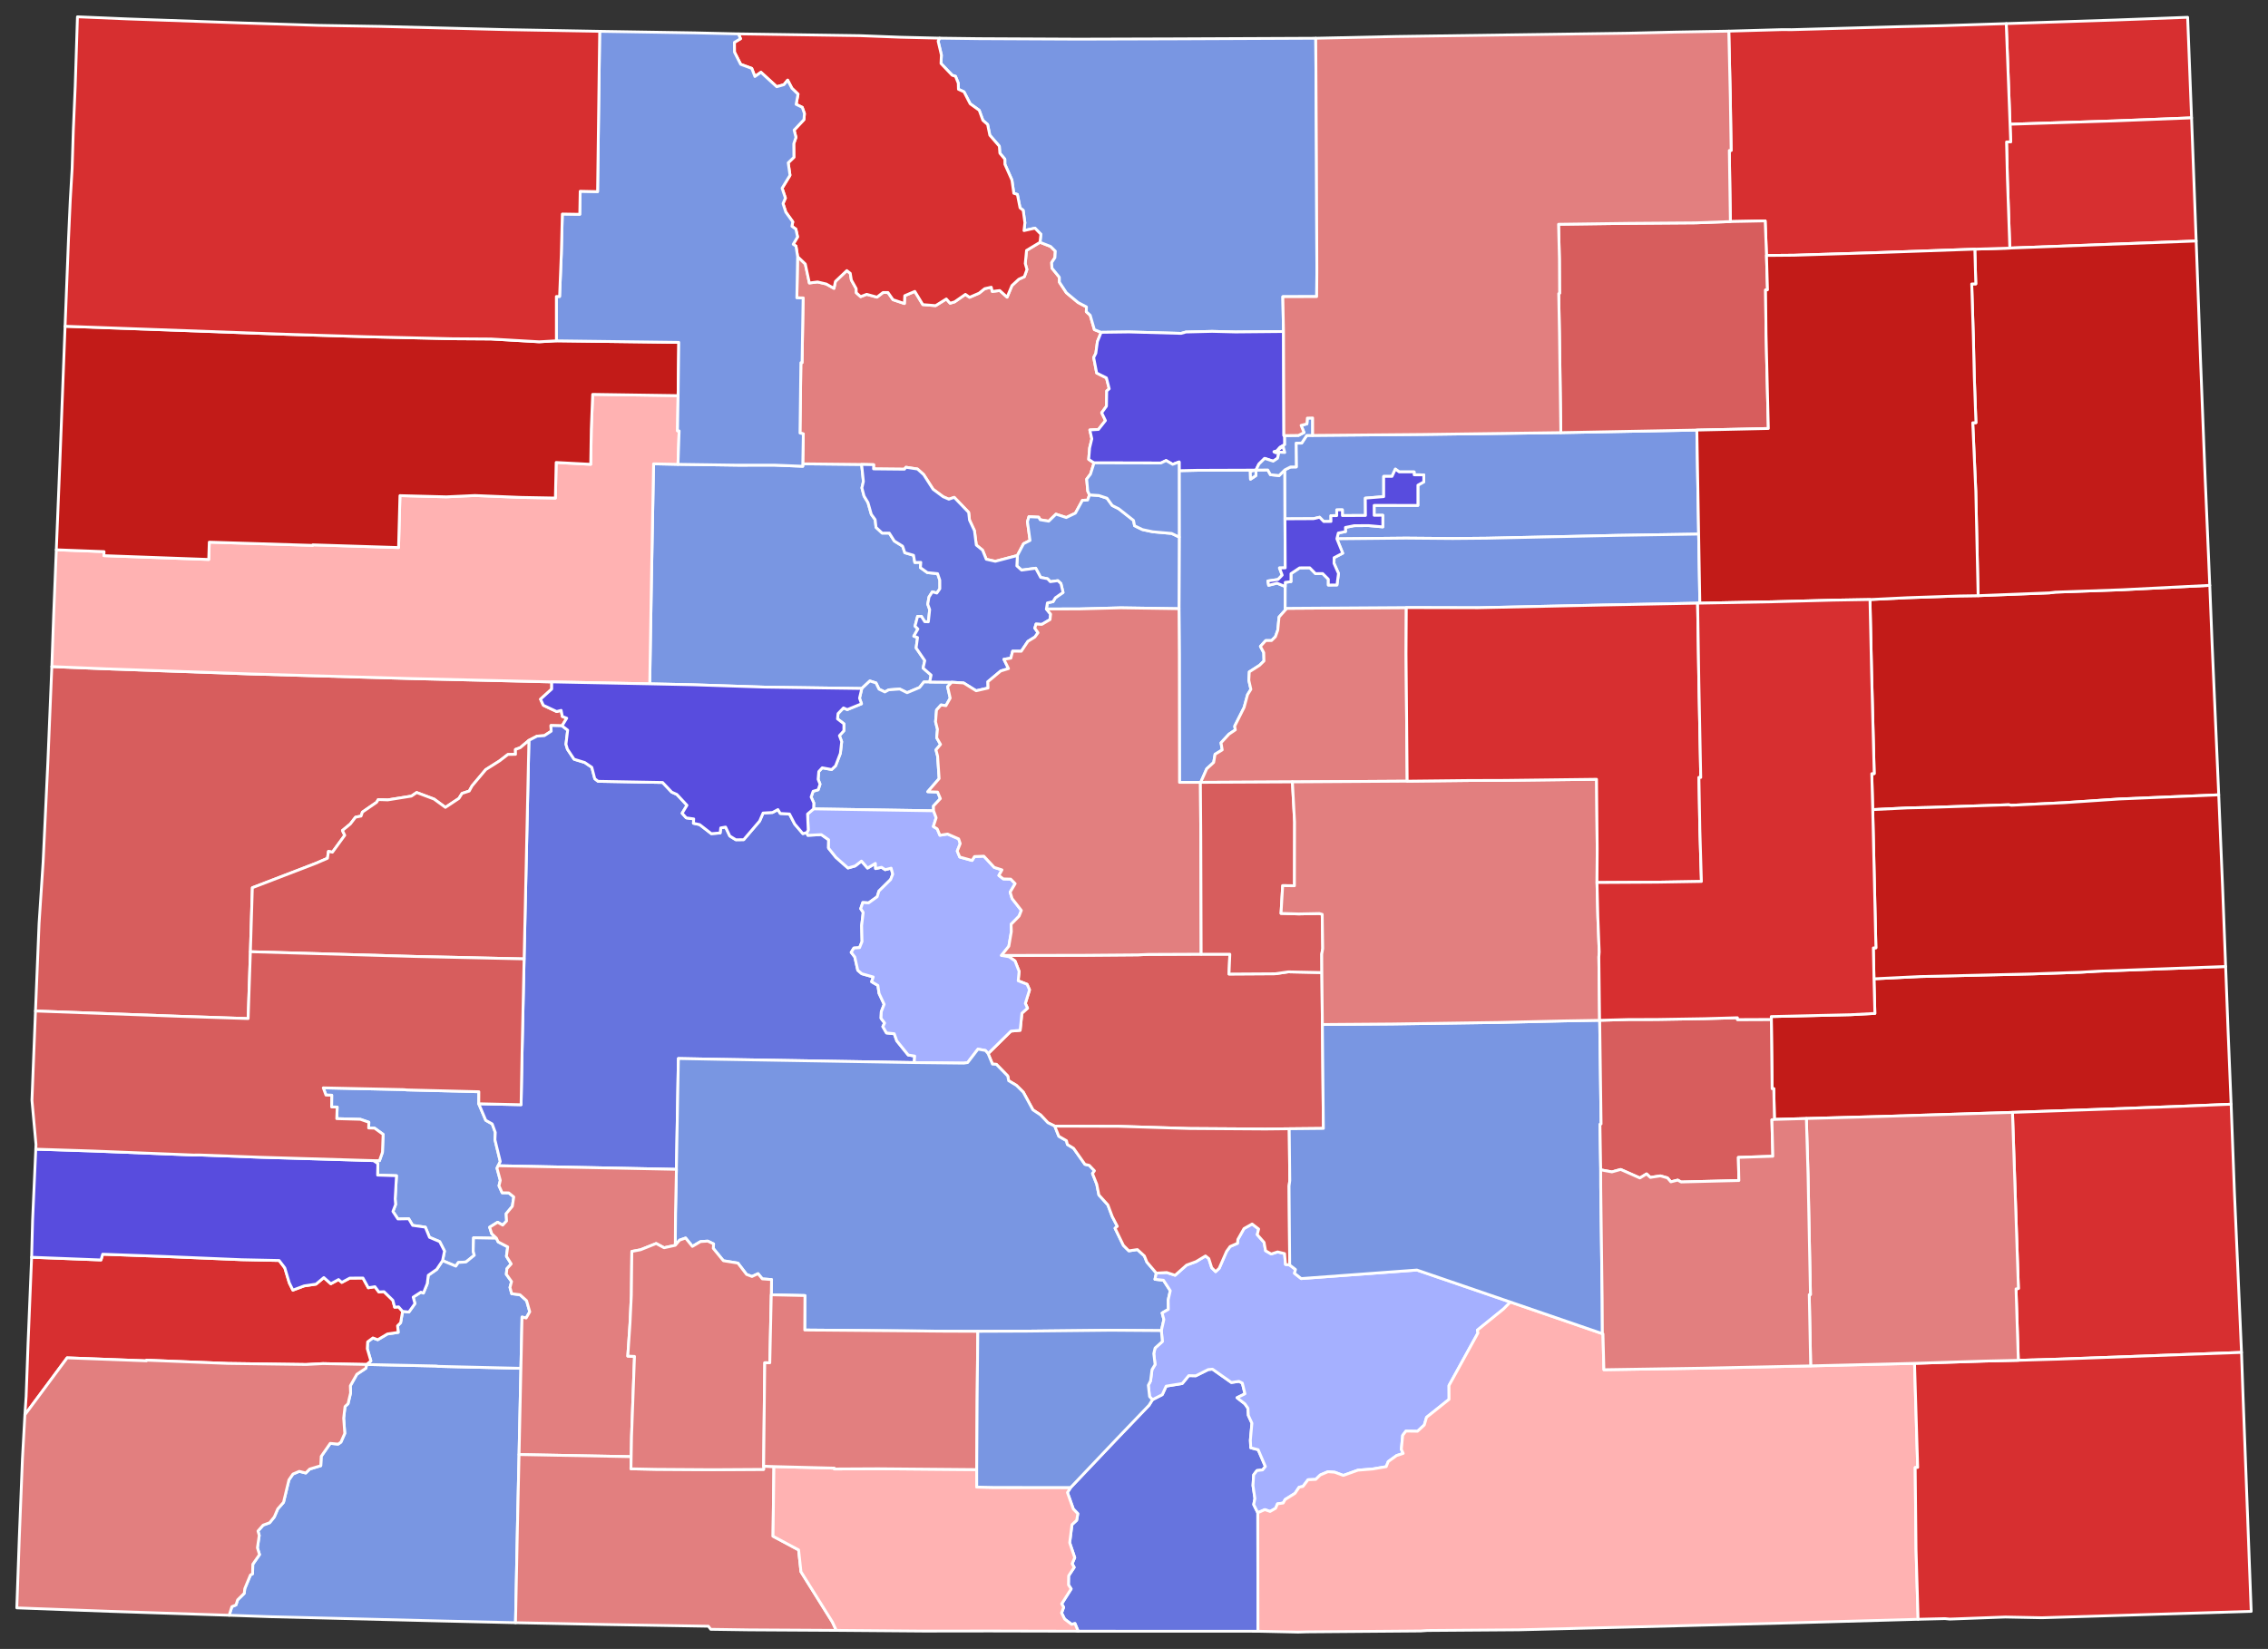
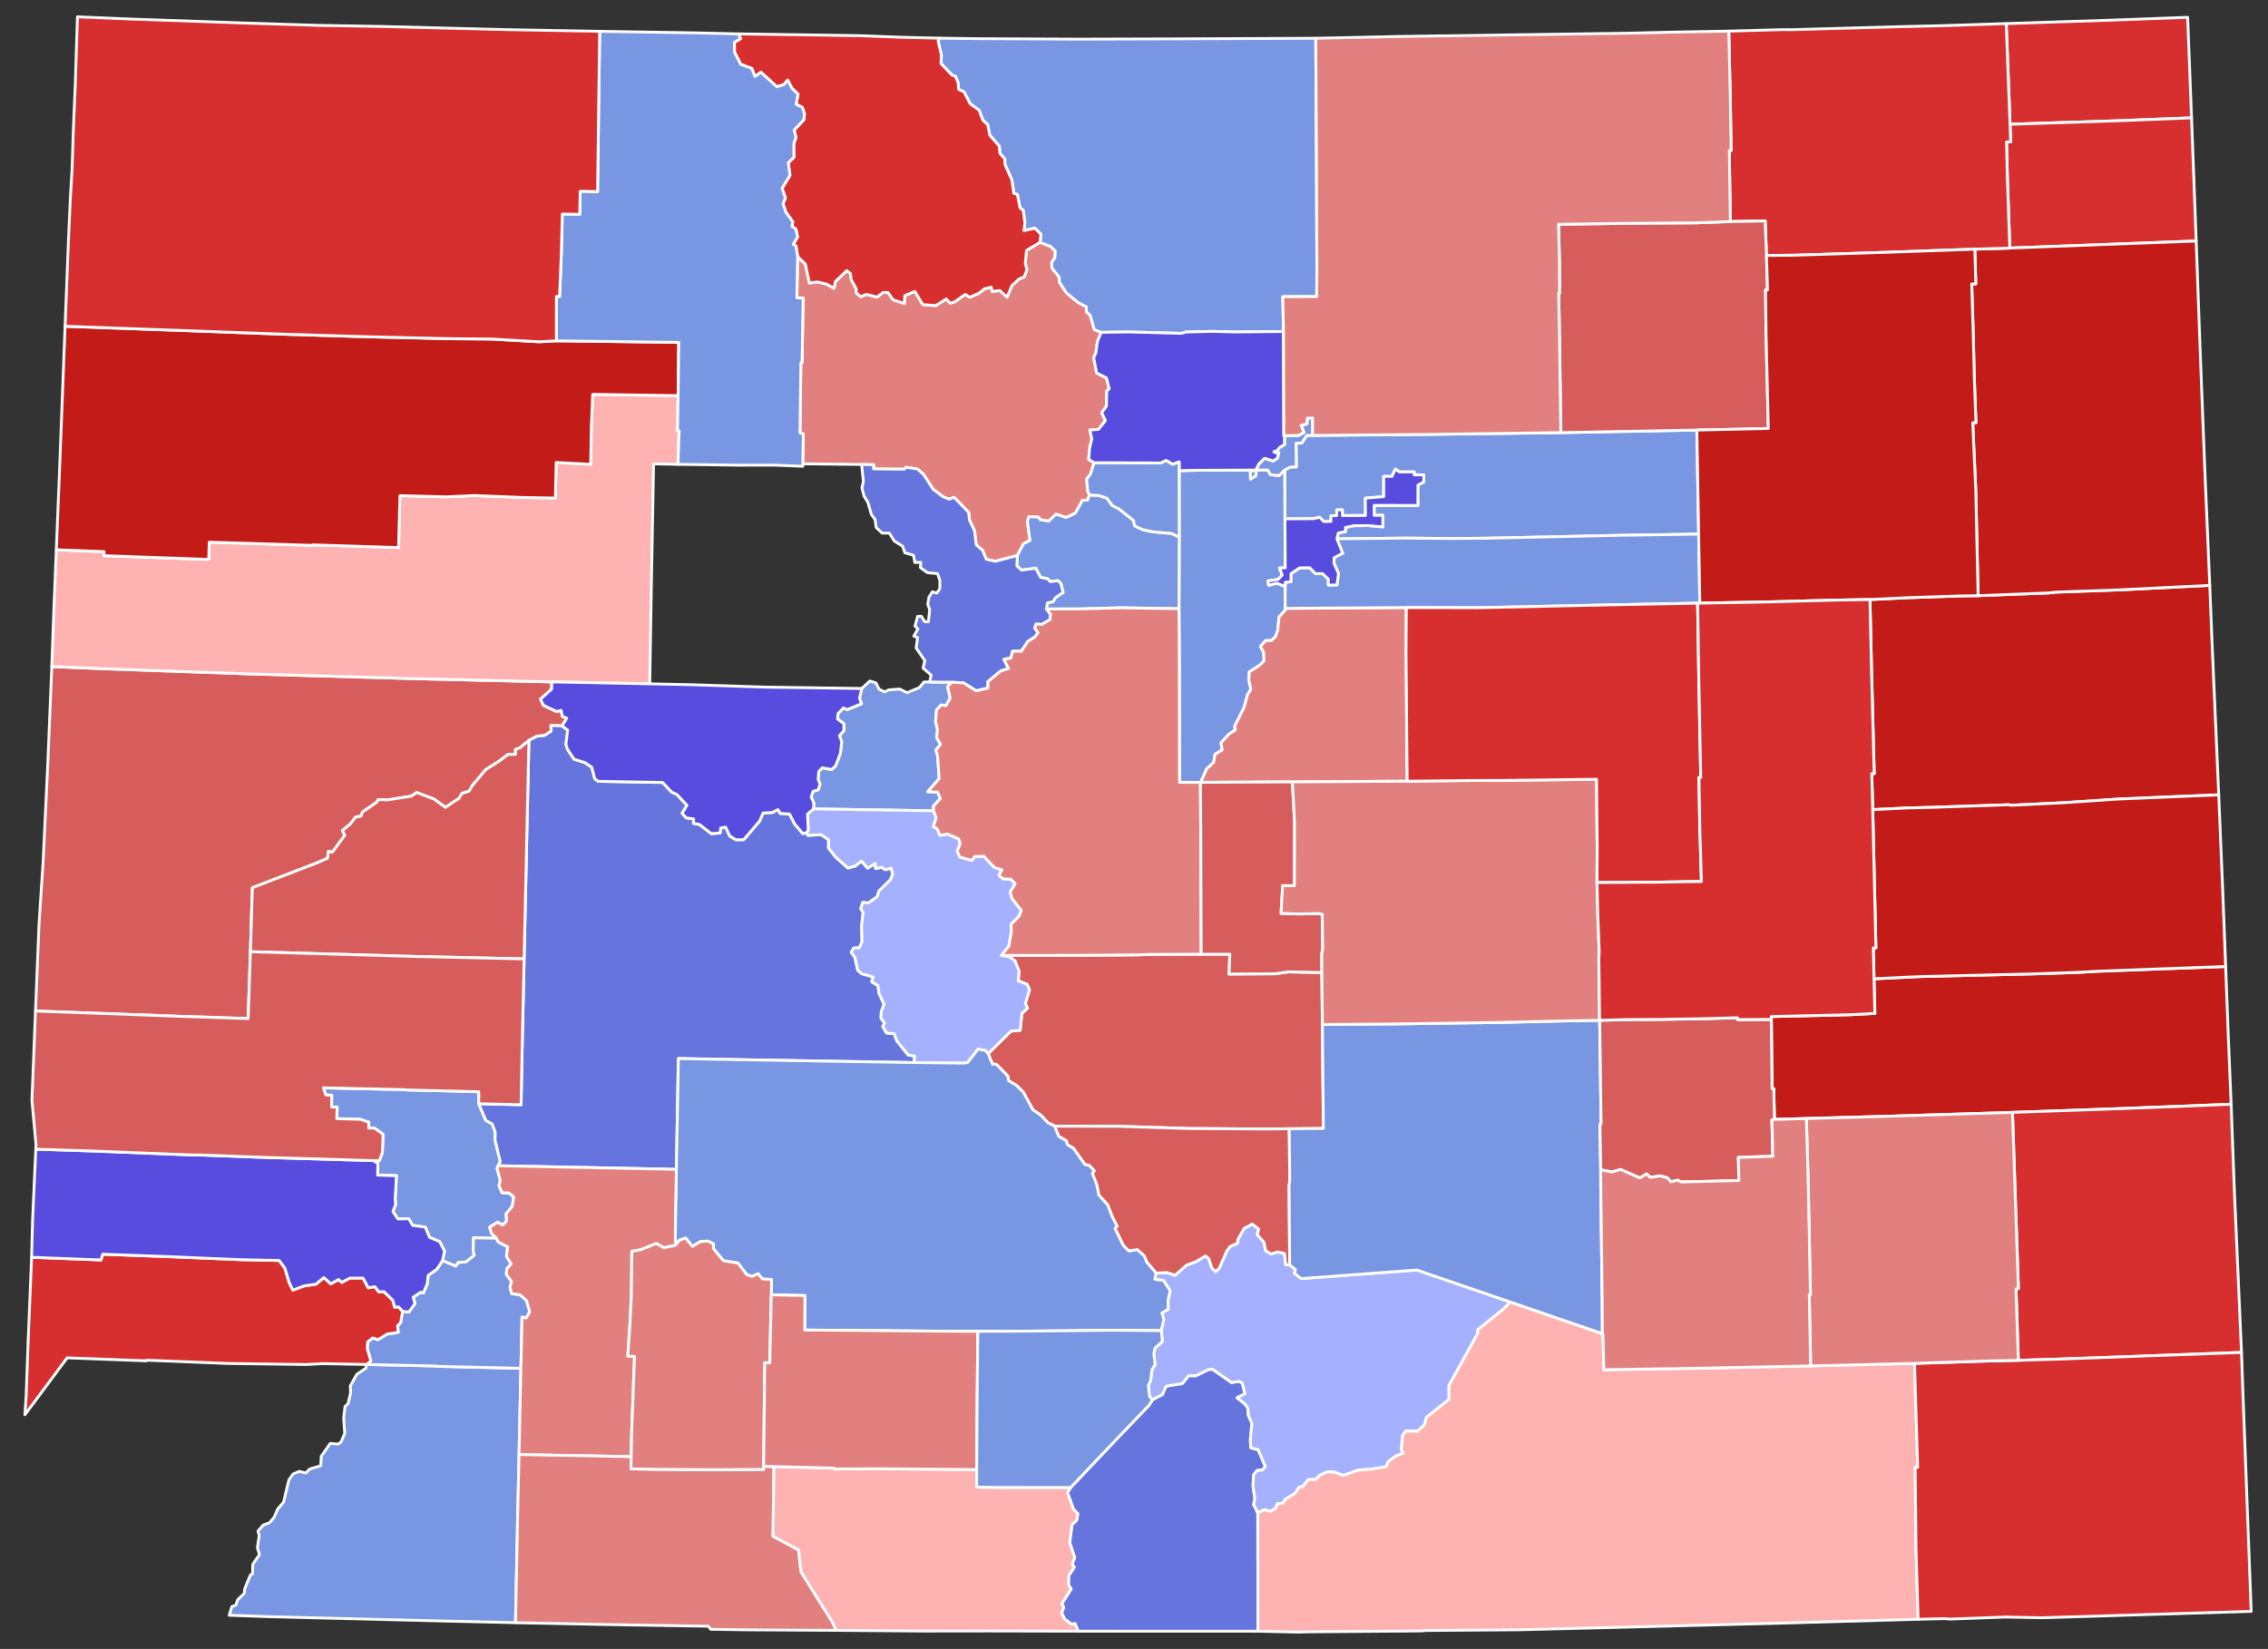
<svg xmlns="http://www.w3.org/2000/svg" xmlns:ns1="http://sodipodi.sourceforge.net/DTD/sodipodi-0.dtd" xmlns:ns2="http://www.inkscape.org/namespaces/inkscape" version="1.2" width="810" height="589" viewBox="0 0 810 589" stroke-linecap="round" stroke-linejoin="round" id="svg2700" ns1:docname="2018_Colorado_gubernatorial_election_results_map_by_county.svg" ns2:version="0.92.3 (2405546, 2018-03-11)">
  <rect x="0" y="0" width="810" height="589" fill="#333333" stroke="none" />
  <defs id="defs2704" />
  <ns1:namedview pagecolor="#ffffff" bordercolor="#666666" borderopacity="1" objecttolerance="10" gridtolerance="10" guidetolerance="10" ns2:pageopacity="0" ns2:pageshadow="2" ns2:window-width="2034" ns2:window-height="1900" id="namedview2702" showgrid="false" ns2:zoom="1.3611523" ns2:cx="405" ns2:cy="221.20703" ns2:window-x="1788" ns2:window-y="13" ns2:window-maximized="0" ns2:current-layer="Colorado" />
  <g id="Colorado" transform="translate(5,5)" stroke="white" stroke-width="1" style="fill:#d75d5d;fill-opacity:1">
-     <path d="M 237.14 160.86 258.69 161.16 271.43 161.14 281.71 161.55 281.71 160.68 302.72 160.9 303.36 166.98 302.83 169.28 303.59 172.2 304.99 174.52 306.18 178.71 307.56 180.62 307.87 183.38 310.06 185.42 312.61 185.43 314.41 188.26 317.36 190.09 318.16 192.44 321.26 193.35 321.72 195.92 323.86 195.87 323.72 197.76 326.2 199.54 329.85 199.91 330.65 202.25 330.66 205.31 329.58 206.85 327.98 206.4 326.78 208.27 326.34 210.83 327.03 212.76 326.56 217.11 325.26 217.07 324.07 215.16 322.71 215.17 321.8 218.65 322.82 219.67 321.36 222.24 322.7 222.72 322.19 226.45 325.29 230.98 324.67 233.63 327.54 236.14 327.04 238.62 324.96 238.61 323.41 240.58 318.97 242.44 316.33 241.13 312.4 241.42 311.02 242.17 308.92 241.17 307.86 238.95 305.66 238.25 302.79 240.93 268.09 240.44 242.49 239.6 227.05 239.27 227.65 202.54 228.42 160.68 237.14 160.86 Z" id="Eagle" fill="#b3c4db" style="fill:#7996e2;fill-opacity:1" />
    <path d="M 416.15 186.85 416.13 163.13 422.51 162.99 443.56 162.92 441.54 163.41 441.61 166.16 443.54 164.88 443.57 162.92 447.78 162.87 448.72 164.56 451.83 164.88 453.88 162.83 453.92 180.33 454.01 197.85 451.95 197.87 452.93 200.44 451.44 201.99 447.81 202.53 448.08 204.07 451.07 203.31 454.01 204.52 453.98 212.31 454.58 212.3 451.8 215.42 451.35 220.08 450.51 222.44 449.13 223.8 447.05 223.81 445.15 225.89 446.34 228.13 446.42 231.1 444.82 232.67 441.18 234.99 441.01 237.99 441.74 241.23 440.56 243.14 439.32 247.71 435.96 254.39 436.19 255.71 433.93 257.24 431.08 260.33 431.51 262.87 428.95 264.43 428.46 267.35 425.97 269.62 423.83 274.46 423.72 274.46 416.25 274.46 416.18 228.6 416.07 212.43 416.15 186.85 Z" id="Jefferson" fill="#b8e0da" style="fill:#7996e2;fill-opacity:1" />
    <path d="M 125.94 482.4 150.73 482.94 151.57 483.07 181.04 483.77 180.38 514.58 179.83 539.06 179.11 574.64 152.83 574.03 91.65 572.5 76.85 571.98 77.81 568.91 79.28 568.29 79.86 566.48 82.24 564.13 82.41 562.49 84.44 557.58 85.2 557.17 85.28 553.77 87.68 550.31 86.93 547.88 87.58 543.45 87.13 541.9 88.97 539.78 91.29 538.93 92.96 536.87 94.2 533.98 96.26 531.63 98.18 523.63 99.62 521.54 101.88 520.57 104.2 521.17 105.6 519.76 109.56 518.56 109.72 515.22 112.94 510.58 115.77 510.85 116.76 510.14 118.13 507.02 117.74 501.57 118.22 497.42 119.3 496.42 120.21 492.55 120.12 490.01 122.44 485.9 125.68 483.73 125.94 482.4 Z" id="La Plata" fill="#b1e486" style="fill:#7996e2;fill-opacity:1" />
    <path d="M 13.51 233.11 32.87 233.91 84.16 235.73 142.08 237.39 192.04 238.58 192.04 241.13 188.05 244.75 189.05 246.93 193.8 249.16 195.41 248.75 195.84 250.93 197.41 251.54 195.74 254.27 191.76 254.16 191.86 256.19 189.41 257.78 186.8 257.96 183.9 259.47 180.77 262.09 179.09 262.71 179.12 264.45 176.4 264.5 173.42 266.79 168.48 269.91 163.59 275.73 162.58 277.57 160.01 278.41 158.9 280.2 154.07 283.4 150.01 280.43 143.81 278.1 141.93 279.38 133.51 280.73 130.09 280.61 129.5 281.59 124.44 285.08 123.95 286.51 121.98 286.9 120.12 289.33 117.3 291.65 118.13 293.37 113.73 299.41 112.31 299.13 111.96 301.58 107.83 303.37 85.13 312.1 84.43 334.96 83.62 358.84 58.87 358.02 7.67 356.14 8.95 324.92 10.4 302.92 12.09 267.27 13.51 233.11 Z" id="Mesa" fill="#cbdc93" style="fill:#d75d5d;fill-opacity:1" />
    <path d="M 454.58 212.3 497.25 212.03 497.16 228.64 497.57 274.04 456.57 274.3 423.83 274.46 425.97 269.62 428.46 267.35 428.95 264.43 431.51 262.87 431.08 260.33 433.93 257.24 436.19 255.71 435.96 254.39 439.32 247.71 440.56 243.14 441.74 241.23 441.01 237.99 441.18 234.99 444.82 232.67 446.42 231.1 446.34 228.13 445.15 225.89 447.05 223.81 449.13 223.8 450.51 222.44 451.35 220.08 451.8 215.42 454.58 212.3 Z" id="Douglas" fill="#e4c9a0" style="fill:#e27f7f;fill-opacity:1" />
    <path d="M 347.9 371.36 356.06 363.32 359.34 363.03 359.96 356.93 361.97 355.12 361.19 353.42 362.69 348.59 361.81 346.6 358.64 345.34 358.96 341.97 357.5 338.25 355.38 336.77 352.66 336.29 382.46 336.23 401.44 336.08 405.15 335.92 423.99 335.84 434.23 335.85 433.93 342.93 450.48 342.83 455.1 342.15 467.09 342.4 467.28 360.96 467.64 398.08 455.44 398.2 446.9 398.29 419.64 398.11 394.66 397.33 371.71 397.26 369.24 396.04 366.61 393.25 363.9 391.46 360.47 385.14 358 382.7 355.24 381.05 354.91 379.36 350.84 375.19 349.44 375.1 347.9 371.36 Z" id="Fremont" fill="#94bbeb" style="fill:#d75d5d;fill-opacity:1" />
    <path d="M 377.36 526.35 393.97 508.85 405.37 496.96 406.59 494.97 410.1 493.18 411.48 490.14 417.23 489.21 419.55 486.38 422.06 486.44 426.52 484.21 428.04 484.07 434.79 488.83 437.48 488.43 438.69 489.04 439.63 492.88 436.8 494.27 439.61 496.47 440.69 498.04 440.82 500.55 442.12 503.39 441.56 509.44 441.7 512.15 444.35 512.85 446.92 518.85 445.92 520.07 443.92 520.29 442.73 521.83 442.5 525.65 443.18 530.28 442.75 532.43 444.21 535.36 444.27 577.69 380.05 577.67 378.92 574.94 377.71 575.22 375.22 573.35 374.13 571.14 374.87 569.14 374.17 567.9 377.55 562.57 376.6 561.12 376.65 557.88 378.64 554.86 377.9 553.58 378.83 551.39 377.03 546.06 377.84 539.61 379.53 538.04 379.93 535.69 378.33 534.04 376.23 528.15 377.36 526.35 Z" id="Costilla" fill="#d8e9e9" style="fill:#6674de;fill-opacity:1" />
    <path d="M 165.99 389.27 168.48 395.17 170.79 396.47 171.89 399.51 171.77 402.12 173.67 409.91 172.92 411.41 172.49 412.26 173.68 416.65 173.21 418.56 174.34 421.07 176.69 421.1 178.49 422.55 177.98 425.9 175.77 428.55 175.92 431.14 174.54 432.62 172.72 431.59 169.87 433.37 170.62 435.7 172.31 437.3 164.12 437.15 164 441.94 164.39 443.39 161.43 445.79 158.69 445.97 157.8 447.28 153.05 445.31 153.75 441.89 152.02 438.51 148.39 436.98 146.91 433.35 142.37 432.71 140.98 430.35 137.11 430.42 135.33 427.74 136.29 425.25 136.13 423.23 136.6 414.97 129.86 414.76 129.95 410.66 128.4 409.58 130.52 409.61 131.59 406.59 131.82 400.19 128.76 397.98 126.66 397.93 126.73 395.88 123.68 394.82 115.27 394.59 115.42 390.45 113.43 390.42 113.47 386.22 111.41 386.17 110.46 383.59 139.19 384.21 140.19 384.32 166.02 384.97 165.99 389.27 Z" id="Ouray" fill="#cdec98" style="fill:#7996e2;fill-opacity:1" />
    <path d="M 453.88 162.83 455.89 161.81 457.96 161.79 457.88 153.29 459.89 153.27 461.68 150.55 463.81 150.53 503.1 150.19 552.44 149.54 601.02 148.62 601.66 185.78 572.51 186.24 526.2 187.25 513.83 187.36 497.1 187.22 472.45 187.46 472.96 185.4 475.54 184.88 475.52 183.4 478.61 182.78 483.72 182.74 488.86 183.21 488.86 179.05 485.77 179.08 485.76 175.52 501.39 175.53 501.39 168.31 503.49 167.14 503.49 164.62 500.06 164.61 500.05 163.57 494.72 163.57 493.35 162.56 492.15 165.16 489.18 165.16 489.18 172.4 482.62 172.94 482.67 179.13 474.43 179.17 474.42 177.11 472.41 177.13 472.41 179.19 470.32 179.2 470.35 181.26 467.77 181.29 466.28 179.76 464.12 180.28 453.92 180.33 453.88 162.83 Z" id="Adams" fill="#d5bca5" style="fill:#7996e2;fill-opacity:1" />
    <path d="M 138.78 463.42 141.03 463.67 143.19 460.65 142.56 458.35 145.33 456.56 146.21 456.9 147.58 453.55 147.95 450.54 150.97 448.42 153.05 445.31 157.8 447.28 158.69 445.97 161.43 445.79 164.39 443.39 164 441.94 164.12 437.15 172.31 437.3 172.9 438.6 176.32 440.39 175.87 443.76 177.58 446.47 176.04 448.18 175.83 450.18 177.7 452.78 177.14 454.88 177.75 457.12 180.7 457.49 183.07 459.61 184.2 463.57 182.92 465.8 181.44 465.46 181.04 483.77 151.57 483.07 150.73 482.94 125.94 482.4 127.45 481.12 126.17 476.77 126.3 474.32 128.17 472.91 129.9 473.56 133.36 471.5 137.22 470.93 136.98 468.59 138.08 467.48 138.78 463.42 Z" id="San Juan" fill="#dbe5d2" style="fill:#7996e2;fill-opacity:1" />
    <path d="M 302.79 240.93 305.66 238.25 307.86 238.95 308.92 241.17 311.02 242.17 312.4 241.42 316.33 241.13 318.97 242.44 323.41 240.58 324.96 238.61 327.04 238.62 334.89 238.69 333.42 240.28 334.36 244.37 332.84 247.08 331.09 246.81 329.47 248.63 329.13 252.82 329.81 255.49 329.53 258.54 330.91 260.91 329.28 262.85 329.86 265.1 330.41 273.12 326.35 277.8 329.85 277.92 330.85 280.27 328.37 282.92 328.42 284.62 285.57 283.94 285.64 281.83 284.69 279.69 285.39 277.65 287.2 277.12 287.87 275.11 287.18 273.37 287.42 270.6 288.65 269.26 292.02 269.88 293.42 268.57 295.13 264.09 295.6 259.92 294.79 257.78 296.38 256.02 296.39 253.54 294.11 251.8 294.28 249.91 296.24 247.87 297.59 248.47 302.68 246.4 301.97 244.39 302.79 240.93 Z" id="Lake" fill="#9a94d1" style="fill:#7996e2;fill-opacity:1" />
    <path d="M 454.01 204.52 454.01 204.04 454.02 203.52 454.01 203.29 454.02 203.01 456.06 202.76 456.06 199.91 459.16 197.84 462.77 197.82 464.81 199.9 467.37 199.87 469.41 201.9 469.4 203.98 472.49 203.95 473.03 199.84 471.43 196.24 471.46 194.21 474.54 192.61 472.45 187.46 497.1 187.22 513.83 187.36 526.2 187.25 572.51 186.24 601.66 185.78 602.09 210.45 601.29 210.46 568.3 211.1 522.89 212.09 497.25 212.03 454.58 212.3 453.98 212.31 454.01 204.52 Z" id="Arapahoe" fill="#e8ead8" style="fill:#7996e2;fill-opacity:1" />
    <path d="M 6.29 444.1 31.07 445.06 31.67 443.01 53.33 443.8 81.29 444.97 94.7 445.25 96.72 447.9 98.32 453.25 99.6 455.84 103.62 454.33 107.86 453.7 110.65 451.35 113.15 453.56 115.91 452.06 117.07 453.07 119.93 451.54 124.63 451.51 126.54 455 128.9 454.61 130.3 456.49 132.14 456.39 135.31 459.47 135.95 461.93 137.36 461.82 138.78 463.42 138.08 467.48 136.98 468.59 137.22 470.93 133.36 471.5 129.9 473.56 128.17 472.91 126.3 474.32 126.17 476.77 127.45 481.12 125.94 482.4 110.37 482.09 104.35 482.41 76.42 482.03 47.32 480.87 47.32 481.1 18.98 480.03 3.89 500.37 4.33 493.86 5.03 474.63 6.29 444.1 Z" id="Dolores" fill="#bbea90" style="fill:#d72f30;fill-opacity:1" />
    <path d="M 662.85 209.16 676.08 208.51 694.67 207.88 701.47 207.78 726.97 206.78 729.03 206.52 752.85 205.67 784.2 204.09 785.06 225.49 787.4 278.92 751.86 280.41 732.28 281.72 713.35 282.65 712.42 282.46 684.39 283.41 676.19 283.6 663.83 284.2 663.49 271.36 664.36 271.34 663.4 234.26 662.85 209.16 Z" id="Kit Carson" fill="#cde2b7" style="fill:#c21b18;fill-opacity:1" />
    <path d="M 7.78 405.49 28.27 406.15 64.07 407.58 66.1 407.56 88.06 408.38 128.4 409.58 129.95 410.66 129.86 414.76 136.6 414.97 136.13 423.23 136.29 425.25 135.33 427.74 137.11 430.42 140.98 430.35 142.37 432.71 146.91 433.35 148.39 436.98 152.02 438.51 153.75 441.89 153.05 445.31 150.97 448.42 147.95 450.54 147.58 453.55 146.21 456.9 145.33 456.56 142.56 458.35 143.19 460.65 141.03 463.67 138.78 463.42 137.36 461.82 135.95 461.93 135.31 459.47 132.14 456.39 130.3 456.49 128.9 454.61 126.54 455 124.63 451.51 119.93 451.54 117.07 453.07 115.91 452.06 113.15 453.56 110.65 451.35 107.86 453.7 103.62 454.33 99.6 455.84 98.32 453.25 96.72 447.9 94.7 445.25 81.29 444.97 53.33 443.8 31.67 443.01 31.07 445.06 6.29 444.1 6.64 430.87 7.78 405.49 Z" id="San Miguel" fill="#c4e4e2" style="fill:#584cde;fill-opacity:1" />
    <path d="M 453.92 180.33 464.12 180.28 466.28 179.76 467.77 181.29 470.35 181.26 470.32 179.2 472.41 179.19 472.41 177.13 474.42 177.11 474.43 179.17 482.67 179.13 482.62 172.94 489.18 172.4 489.18 165.16 492.15 165.16 493.35 162.56 494.72 163.57 500.05 163.57 500.06 164.61 503.49 164.62 503.49 167.14 501.39 168.31 501.39 175.53 485.76 175.52 485.77 179.08 488.86 179.05 488.86 183.21 483.72 182.74 478.61 182.78 475.52 183.4 475.54 184.88 472.96 185.4 472.45 187.46 474.54 192.61 471.46 194.21 471.43 196.24 473.03 199.84 472.49 203.95 469.4 203.98 469.41 201.9 467.37 199.87 464.81 199.9 462.77 197.82 459.16 197.84 456.06 199.91 456.06 202.76 454.02 203.01 454.01 203.29 454.02 203.52 454.01 204.04 454.01 204.52 451.07 203.31 448.08 204.07 447.81 202.53 451.44 201.99 452.93 200.44 451.95 197.87 454.01 197.85 453.92 180.33 Z" id="Denver" fill="#cee8ef" style="fill:#584cde;fill-opacity:1" />
    <path d="M 165.99 389.27 181.1 389.61 181.45 370.96 182.18 337.52 183.9 259.47 186.8 257.96 189.41 257.78 191.86 256.19 191.76 254.16 195.74 254.27 197.74 255.81 197.13 260.85 197.65 262.61 200.03 266.2 203.84 267.37 206.36 269.08 207.42 273.17 208.61 274.09 231.64 274.5 234.9 277.95 236.74 278.77 240.35 282.65 238.62 285.49 240.1 287.15 242.76 287.52 242.65 289.07 244.87 289.55 249.05 292.79 252.2 292.53 252.4 290.73 254.14 290.43 255.64 293.62 257.8 294.97 260.61 294.93 266.31 288.26 267.53 285.41 270.89 285.22 272.83 284.18 273.66 285.57 276.96 285.75 278.82 289.35 281.74 292.77 283.11 292.42 283.51 293.38 288.32 293.13 290.94 294.97 290.89 297.93 293.53 301.23 297.85 305.05 300.4 304.33 302.67 302.58 304.84 305.08 307.64 303.4 307.71 305.26 309.84 304.8 311.14 305.65 313.27 305.11 313.84 307.26 313.08 309.18 308.9 313.3 308.28 315.33 305.22 317.52 303.14 317.39 302.4 319.59 303.29 320.91 302.73 325.61 302.87 331.34 301.98 333.52 299.95 333.65 299 335.19 300.28 336.83 301.35 341.59 302.78 342.82 306.87 343.98 306.3 345.69 308.53 347 308.95 349.85 310.77 353.75 309.75 356.38 309.65 358.74 310.93 360.43 310.3 361.71 311.6 363.97 314.37 364.25 315.29 366.81 319.37 371.85 321.68 372.23 321.49 374.56 251.75 373.39 237.28 373.11 236.57 412.69 172.92 411.41 173.67 409.91 171.77 402.12 171.89 399.51 170.79 396.47 168.48 395.17 165.99 389.27 Z" id="Gunnison" fill="#c7d5e6" style="fill:#6674de;fill-opacity:1" />
    <path d="M 279.86 86.67 282.61 89.3 284.06 96.08 286.99 95.71 290.11 96.45 292.85 98 293.37 95.52 297.43 91.66 298.67 92.63 299.06 95.03 300.78 98.1 300.82 99.58 302.37 100.96 304.53 100.13 308.21 101.14 310.37 99.48 312.14 99.49 313.93 102.05 318 103.42 318.12 100.62 321.72 99.09 324.58 103.81 329.15 104.17 332.97 101.79 334.33 103.31 335.93 102.83 339.79 100.15 341.27 101.19 344.66 99.73 346.69 98.11 349.02 97.59 349.38 99.1 352.05 98.78 354.68 101.15 356.4 97.01 358.84 94.75 360.84 93.84 361.76 91.27 361.16 89.13 361.61 84.46 366.44 81.55 370.21 83.03 371.9 84.7 371.76 87.03 370.6 88.78 370.7 90.78 373.34 94.03 373.36 95.79 375.85 99.57 380.04 103.06 383.02 104.63 382.97 106.36 384.36 107.59 385.84 112.74 388.26 113.71 386.94 117.01 386.37 121.2 385.6 122.7 386.67 128.24 390.16 129.99 391.15 133.88 390.26 134.65 390.17 140.09 388.46 142.43 389.8 145.23 387.3 148.4 384.22 148.58 384.94 151.75 384.15 155.03 383.82 159.08 385.73 160.34 384.47 164.35 383.1 166.15 383.48 170.42 384.11 171.77 383.45 173.63 381.58 173.72 379.08 178.3 375.81 179.87 372.13 178.66 369.55 181.17 366.49 180.66 365.96 179.74 362.47 179.57 361.95 181.35 362.87 188.05 360.56 189.21 358.35 193.43 350.47 195.5 347.23 194.77 345.91 191.51 343.68 189.7 343.02 184.57 341.25 180.77 340.95 178.03 335.79 172.66 333.88 173.32 331.84 172.44 328.25 169.78 324.88 164.53 322.67 162.54 318.55 161.91 318.01 162.6 306.98 162.49 307.02 160.99 302.72 160.9 281.71 160.68 281.9 149.99 280.71 149.68 281.03 124.54 281.45 124.54 281.83 101.43 279.59 101.4 279.86 86.67 Z" id="Grand" fill="#bce4ec" style="fill:#e27f7f;fill-opacity:1" />
    <path d="M 358.35 193.43 360.56 189.21 362.87 188.05 361.95 181.35 362.47 179.57 365.96 179.74 366.49 180.66 369.55 181.17 372.13 178.66 375.81 179.87 379.08 178.3 381.58 173.72 383.45 173.63 384.11 171.77 387.46 172 390.36 172.96 392.23 175.56 394.56 176.74 399.83 180.89 400.2 182.8 403.02 184.17 406.68 184.95 413.44 185.55 416.15 186.85 416.07 212.43 395.28 212.12 380.59 212.51 368.71 212.54 369.06 210.36 371.09 209.91 371.93 208.52 374.66 206.63 373.9 203.44 372.8 202.42 370.11 202.78 369.12 201.73 366.66 201.26 364.9 197.97 359.85 198.65 358.15 197.13 358.35 193.43 Z" id="Clear Creek" fill="#f3d7d4" style="fill:#7996e2;fill-opacity:1" />
    <path d="M 285.57 283.94 328.42 284.62 329.35 287.11 328.34 290.23 329.72 291.07 330.68 293.36 333.41 292.92 337.38 294.65 337.94 296.33 336.88 299 337.76 301.13 342.17 302.36 343.03 300.96 346.37 300.83 350.08 304.83 352.85 305.73 351.74 307.72 353.33 308.95 355.97 309.02 357.56 310.64 355.77 313.67 356.47 315.98 359.77 320.21 358.96 322.26 356.11 325.16 356.2 327.76 355.3 333.01 352.66 336.29 355.38 336.77 357.5 338.25 358.96 341.97 358.64 345.34 361.81 346.6 362.69 348.59 361.19 353.42 361.97 355.12 359.96 356.93 359.34 363.03 356.06 363.32 347.9 371.36 346.94 370.24 344.28 369.76 340.6 374.55 339.23 374.76 321.49 374.56 321.68 372.23 319.37 371.85 315.29 366.81 314.37 364.25 311.6 363.97 310.3 361.71 310.93 360.43 309.65 358.74 309.75 356.38 310.77 353.75 308.95 349.85 308.53 347 306.3 345.69 306.87 343.98 302.78 342.82 301.35 341.59 300.28 336.83 299 335.19 299.95 333.65 301.98 333.52 302.87 331.34 302.73 325.61 303.29 320.91 302.4 319.59 303.14 317.39 305.22 317.52 308.28 315.33 308.9 313.3 313.08 309.18 313.84 307.26 313.27 305.11 311.14 305.65 309.84 304.8 307.71 305.26 307.64 303.4 304.84 305.08 302.67 302.58 300.4 304.33 297.85 305.05 293.53 301.23 290.89 297.93 290.94 294.97 288.32 293.13 283.51 293.38 283.11 292.42 283.65 291.55 283.41 285.77 285.57 283.94 Z" id="Chaffee" fill="#cee9e7" style="fill:#a5b0ff;fill-opacity:1" />
    <path d="M 183.9 259.47 182.18 337.52 143.44 336.66 84.43 334.96 85.13 312.1 107.83 303.37 111.96 301.58 112.31 299.13 113.73 299.41 118.13 293.37 117.3 291.65 120.12 289.33 121.98 286.9 123.95 286.51 124.44 285.08 129.5 281.59 130.09 280.61 133.51 280.73 141.93 279.38 143.81 278.1 150.01 280.43 154.07 283.4 158.9 280.2 160.01 278.41 162.58 277.57 163.59 275.73 168.48 269.91 173.42 266.79 176.4 264.5 179.12 264.45 179.09 262.71 180.77 262.09 183.9 259.47 Z" id="Delta" fill="#e8c7b1" style="fill:#d75d5d;fill-opacity:1" />
    <path d="M 236.57 412.69 237.28 373.11 251.75 373.39 321.49 374.56 339.23 374.76 340.6 374.55 344.28 369.76 346.94 370.24 347.9 371.36 349.44 375.1 350.84 375.19 354.91 379.36 355.24 381.05 358 382.7 360.47 385.14 363.9 391.46 366.61 393.25 369.24 396.04 371.71 397.26 373.15 400.88 375.89 402.46 376.21 403.82 378.42 405.17 382.48 410.91 384 411.25 385.87 413.21 385.18 414.19 386.7 418.03 387.46 421.85 390.67 425.4 392.23 429.56 394.04 433.04 393.23 433.73 396.22 439.87 398.17 441.81 401.21 441.35 403.71 443.63 404.6 445.82 407.97 449.76 407.48 451.97 410.52 452.3 412.96 456.05 412.21 459.35 412.26 462.72 410.04 464.01 410.67 466.34 409.78 470.3 391.73 470.17 361.81 470.49 344.22 470.56 331.75 470.51 282.41 470.09 282.47 457.78 270.46 457.51 270.56 452.07 267.26 451.82 265.73 449.96 263.56 450.97 261.63 450.24 258.54 446.19 253.35 445.34 249.74 440.93 249.85 439.33 247.76 438.33 245.19 438.5 242.28 440.22 239.86 437.23 237.7 437.99 236.18 439.83 236.25 428.35 236.57 412.69 Z" id="Saguache" fill="#f4ddd3" style="fill:#7996e2;fill-opacity:1" />
    <path d="M 302.72 160.9 307.02 160.99 306.98 162.49 318.01 162.6 318.55 161.91 322.67 162.54 324.88 164.53 328.25 169.78 331.84 172.44 333.88 173.32 335.79 172.66 340.95 178.03 341.25 180.77 343.02 184.57 343.68 189.7 345.91 191.51 347.23 194.77 350.47 195.5 358.35 193.43 358.15 197.13 359.85 198.65 364.9 197.97 366.66 201.26 369.12 201.73 370.11 202.78 372.8 202.42 373.9 203.44 374.66 206.63 371.93 208.52 371.09 209.91 369.06 210.36 368.71 212.54 370.22 214.37 370.02 216.31 367.07 218.05 365.02 217.91 364.58 219.37 365.73 221.01 364.61 222.54 362.11 224.1 359.75 227.63 356.65 227.6 356.03 230.1 353.54 230.5 355.18 233.83 352.4 234.68 347.81 238.51 347.88 240.77 343.63 241.75 339.16 238.96 334.89 238.69 327.04 238.62 327.54 236.14 324.67 233.63 325.29 230.98 322.19 226.45 322.7 222.72 321.36 222.24 322.82 219.67 321.8 218.65 322.71 215.17 324.07 215.16 325.26 217.07 326.56 217.11 327.03 212.76 326.34 210.83 326.78 208.27 327.98 206.4 329.58 206.85 330.66 205.31 330.65 202.25 329.85 199.91 326.2 199.54 323.72 197.76 323.86 195.87 321.72 195.92 321.26 193.35 318.16 192.44 317.36 190.09 314.41 188.26 312.61 185.43 310.06 185.42 307.87 183.38 307.56 180.62 306.18 178.71 304.99 174.52 303.59 172.2 302.83 169.28 303.36 166.98 302.72 160.9 Z" id="Summit" fill="#b6a8f0" style="fill:#6674de;fill-opacity:1" />
    <path d="M 409.78 470.3 410.67 466.34 410.04 464.01 412.26 462.72 412.21 459.35 412.96 456.05 410.52 452.3 407.48 451.97 407.97 449.76 411.68 449.55 414.68 450.53 418.79 446.89 422.15 445.66 425.53 443.63 426.72 444.58 427.75 447.84 429.15 449.24 430.41 448.07 433.07 441.99 434.32 440.26 436.96 439.12 437.09 437.73 439.28 433.85 442.19 432.22 444.52 434.02 444.02 436.03 446.45 438.78 447 441.78 449 442.93 451.3 442.18 453.77 442.79 454.11 446.66 455.61 446.87 457.68 448.47 457.32 449.83 459.71 451.71 501.04 448.66 534.42 460.1 532 462.56 522.64 470.13 522.85 471.13 512.5 489.92 512.52 494.86 504.48 501.28 503.68 504.01 501.26 506.25 497.12 506.19 495.96 507.71 495.48 512.72 496.14 514.17 493.8 514.93 490.8 517.08 490.08 518.9 485.22 519.74 479.96 520.16 474.76 522.03 471.7 520.89 469.28 520.7 466.54 521.86 464.91 523.45 462.16 523.57 460.34 525.96 458.98 526.24 457.5 528.43 453.97 530.64 453.28 531.89 451.24 532.18 450.58 533.77 448.61 534.9 446.73 534.25 444.21 535.36 442.75 532.43 443.18 530.28 442.5 525.65 442.73 521.83 443.92 520.29 445.92 520.07 446.92 518.85 444.35 512.85 441.7 512.15 441.56 509.44 442.12 503.39 440.82 500.55 440.69 498.04 439.61 496.47 436.8 494.27 439.63 492.88 438.69 489.04 437.48 488.43 434.79 488.83 428.04 484.07 426.52 484.21 422.06 486.44 419.55 486.38 417.23 489.21 411.48 490.14 410.1 493.18 406.59 494.97 405.56 493.88 405.11 489.82 405.91 488.27 406.43 484.22 407.53 482.42 407.06 478.5 407.52 476.52 410.12 474.21 409.78 470.3 Z" id="Huerfano" fill="#e7d5a7" style="fill:#a5b0ff;fill-opacity:1" />
    <path d="M 330.57 8.63 344.51 8.81 380.13 8.98 414.36 8.88 464.91 8.66 465.16 51.54 465.31 91.69 465.24 100.94 453.15 100.98 453.39 113.42 436.24 113.58 427.9 113.37 418.54 113.6 416.82 114.09 398.23 113.58 388.26 113.71 385.84 112.74 384.36 107.59 382.97 106.36 383.02 104.63 380.04 103.06 375.85 99.57 373.36 95.79 373.34 94.03 370.7 90.78 370.6 88.78 371.76 87.03 371.9 84.7 370.21 83.03 366.44 81.55 366.74 78.67 364.63 76.5 360.71 77.37 361.03 74.55 360.42 70.13 359.3 69.25 358.35 64.46 357.07 64.05 356.4 59.32 353.89 53.68 353.87 51.84 352.09 49.72 351.9 47.22 348.5 43.29 347.72 39.47 346.03 37.99 344.72 34.39 341.48 32.06 339.29 27.8 337.3 26.89 337.24 24.71 336.25 22.26 335.07 21.88 331.07 17.68 331.21 14.66 330.04 9.71 330.57 8.63 Z" id="Larimer" fill="#f1c9ad" style="fill:#7996e2;fill-opacity:1" />
    <path d="M 334.89 238.69 339.16 238.96 343.63 241.75 347.88 240.77 347.81 238.51 352.4 234.68 355.18 233.83 353.54 230.5 356.03 230.1 356.65 227.6 359.75 227.63 362.11 224.1 364.61 222.54 365.73 221.01 364.58 219.37 365.02 217.91 367.07 218.05 370.02 216.31 370.22 214.37 368.71 212.54 380.59 212.51 395.28 212.12 416.07 212.43 416.18 228.6 416.25 274.46 423.72 274.46 423.86 293.87 423.99 335.84 405.15 335.92 401.44 336.08 382.46 336.23 352.66 336.29 355.3 333.01 356.2 327.76 356.11 325.16 358.96 322.26 359.77 320.21 356.47 315.98 355.77 313.67 357.56 310.64 355.97 309.02 353.33 308.95 351.74 307.72 352.85 305.73 350.08 304.83 346.37 300.83 343.03 300.96 342.17 302.36 337.76 301.13 336.88 299 337.94 296.33 337.38 294.65 333.41 292.92 330.68 293.36 329.72 291.07 328.34 290.23 329.35 287.11 328.42 284.62 328.37 282.92 330.85 280.27 329.85 277.92 326.35 277.8 330.41 273.12 329.86 265.1 329.28 262.85 330.91 260.91 329.53 258.54 329.81 255.49 329.13 252.82 329.47 248.63 331.09 246.81 332.84 247.08 334.36 244.37 333.42 240.28 334.89 238.69 Z" id="Park" fill="#a5a7e4" style="fill:#e27f7f;fill-opacity:1" />
    <path d="M 444.21 535.36 446.73 534.25 448.61 534.9 450.58 533.77 451.24 532.18 453.28 531.89 453.97 530.64 457.5 528.43 458.98 526.24 460.34 525.96 462.16 523.57 464.91 523.45 466.54 521.86 469.28 520.7 471.7 520.89 474.76 522.03 479.96 520.16 485.22 519.74 490.08 518.9 490.8 517.08 493.8 514.93 496.14 514.17 495.48 512.72 495.96 507.71 497.12 506.19 501.26 506.25 503.68 504.01 504.48 501.28 512.52 494.86 512.5 489.92 522.85 471.13 522.64 470.13 532 462.56 534.42 460.1 567.28 471.39 567.49 471.47 567.82 484.27 602.57 483.73 641.67 482.9 678.76 482 679.89 519.17 679 519.21 679.3 548.39 680.04 573.42 636.09 574.66 575.02 576.24 537.3 577.18 504.74 577.42 502.4 577.59 461.88 577.91 458.62 578 444.27 577.69 444.21 535.36 Z" id="Las Animas" fill="#c6edcf" style="fill:#ffb2b2;fill-opacity:1" />
    <path d="M 258.71 7.1 302.22 7.74 316.5 8.29 330.57 8.63 330.04 9.71 331.21 14.66 331.07 17.68 335.07 21.88 336.25 22.26 337.24 24.71 337.3 26.89 339.29 27.8 341.48 32.06 344.72 34.39 346.03 37.99 347.72 39.47 348.5 43.29 351.9 47.22 352.09 49.72 353.87 51.84 353.89 53.68 356.4 59.32 357.07 64.05 358.35 64.46 359.3 69.25 360.42 70.13 361.03 74.55 360.71 77.37 364.63 76.5 366.74 78.67 366.44 81.55 361.61 84.46 361.16 89.13 361.76 91.27 360.84 93.84 358.84 94.75 356.4 97.01 354.68 101.15 352.05 98.78 349.38 99.1 349.02 97.59 346.69 98.11 344.66 99.73 341.27 101.19 339.79 100.15 335.93 102.83 334.33 103.31 332.97 101.79 329.15 104.17 324.58 103.81 321.72 99.09 318.12 100.62 318 103.42 313.93 102.05 312.14 99.49 310.37 99.48 308.21 101.14 304.53 100.13 302.37 100.96 300.82 99.58 300.78 98.1 299.06 95.03 298.67 92.63 297.43 91.66 293.37 95.52 292.85 98 290.11 96.45 286.99 95.71 284.06 96.08 282.61 89.3 279.86 86.67 279.28 82.91 278.29 82.26 279.84 79.63 279.24 76.84 277.83 75.83 278.13 74.24 275.64 70.77 274.65 67.71 275.5 65.74 274.32 62.23 277.14 57.61 276.5 53.15 278.53 51.18 278.49 46.32 279.27 44.06 278.61 41.47 282.12 37.74 282.3 35.57 281.52 33.34 279.33 32.27 280.01 28.64 277.83 26.54 276.3 23.62 274.98 25.25 272.4 25.98 266.76 20.82 264.61 22.33 263.48 19.43 259.52 17.97 257.31 13.61 257.29 10.12 259.47 8.82 258.71 7.1 Z" id="Jackson" fill="#abe3a6" style="fill:#d72f30;fill-opacity:1" />
    <path d="M 15.11 191.39 32.16 192.04 32.1 193.48 69.54 194.84 69.74 188.66 106.69 189.81 106.69 189.62 137.34 190.59 137.84 172.04 154.41 172.47 164.61 172 181 172.67 193.35 172.9 193.63 160.2 205.97 160.85 206.17 148.23 206.67 135.87 237.18 136.32 236.97 148.89 237.55 148.92 237.14 160.86 228.42 160.68 227.65 202.54 227.05 239.27 192.04 238.58 142.08 237.39 84.16 235.73 32.87 233.91 13.51 233.11 14.17 214.51 15.11 191.39 Z" id="Garfield" fill="#8e94e1" style="fill:#ffb2b2;fill-opacity:1" />
    <path d="M 172.92 411.41 236.57 412.69 236.25 428.35 236.18 439.83 232.17 440.71 229.35 439.19 223.77 441.42 220.66 442.01 220.48 457.65 220 467.81 219.21 479.41 221.61 479.52 220.55 508.13 220.42 515.33 180.38 514.58 181.04 483.77 181.44 465.46 182.92 465.8 184.2 463.57 183.07 459.61 180.7 457.49 177.75 457.12 177.14 454.88 177.7 452.78 175.83 450.18 176.04 448.18 177.58 446.47 175.87 443.76 176.32 440.39 172.9 438.6 172.31 437.3 170.62 435.7 169.87 433.37 172.72 431.59 174.54 432.62 175.92 431.14 175.77 428.55 177.98 425.9 178.49 422.55 176.69 421.1 174.34 421.07 173.21 418.56 173.68 416.65 172.49 412.26 172.92 411.41 Z" id="Hinsdale" fill="#c6a2a0" style="fill:#e27f7f;fill-opacity:1" />
    <path d="M 371.71 397.26 394.66 397.33 419.64 398.11 446.9 398.29 455.44 398.2 455.64 416.7 455.38 418.68 455.61 446.87 454.11 446.66 453.77 442.79 451.3 442.18 449 442.93 447 441.78 446.45 438.78 444.02 436.03 444.52 434.02 442.19 432.22 439.28 433.85 437.09 437.73 436.96 439.12 434.32 440.26 433.07 441.99 430.41 448.07 429.15 449.24 427.75 447.84 426.72 444.58 425.53 443.63 422.15 445.66 418.79 446.89 414.68 450.53 411.68 449.55 407.97 449.76 404.6 445.82 403.71 443.63 401.21 441.35 398.17 441.81 396.22 439.87 393.23 433.73 394.04 433.04 392.23 429.56 390.67 425.4 387.46 421.85 386.7 418.03 385.18 414.19 385.87 413.21 384 411.25 382.48 410.91 378.42 405.17 376.21 403.82 375.89 402.46 373.15 400.88 371.71 397.26 Z" id="Custer" fill="#a0abe9" style="fill:#d75d5d;fill-opacity:1" />
    <path d="M 711.51 3.43 750.49 2.15 776.3 1.18 777.7 37.1 750.14 38.18 712.87 39.38 711.51 3.43 Z" id="Sedgwick" fill="#9fc4c7" style="fill:#d72f30;fill-opacity:1" />
    <path d="M 712.87 39.38 750.14 38.18 777.7 37.1 779.35 81.09 712.79 83.61 711.93 58.79 711.62 45.71 713.11 45.64 712.87 39.38 Z" id="Phillips" fill="#d5d6f7" style="fill:#d72f30;fill-opacity:1" />
-     <path d="M 3.89 500.37 18.98 480.03 47.32 481.1 47.32 480.87 76.42 482.03 104.35 482.41 110.37 482.09 125.94 482.4 125.68 483.73 122.44 485.9 120.12 490.01 120.21 492.55 119.3 496.42 118.22 497.42 117.74 501.57 118.13 507.02 116.76 510.14 115.77 510.85 112.94 510.58 109.72 515.22 109.56 518.56 105.6 519.76 104.2 521.17 101.88 520.57 99.62 521.54 98.18 523.63 96.26 531.63 94.2 533.98 92.96 536.87 91.29 538.93 88.97 539.78 87.13 541.9 87.58 543.45 86.93 547.88 87.68 550.31 85.28 553.77 85.2 557.17 84.44 557.58 82.41 562.49 82.24 564.13 79.86 566.48 79.28 568.29 77.81 568.91 76.85 571.98 34.67 570.6 1 569.35 1.9 544.04 3.02 515.96 3.89 500.37 Z" id="Montezuma" fill="#c7f1bc" style="fill:#e27f7f;fill-opacity:1" />
    <path d="M 450.6 156.44 453.22 154.28 453.85 156.63 450.6 156.44 Z M 388.26 113.71 398.23 113.58 416.82 114.09 418.54 113.6 427.9 113.37 436.24 113.58 453.39 113.42 453.53 150.6 453.82 150.6 453.84 153.81 452.18 154.77 451.25 155.82 450.88 156.13 450 156.37 450.54 156.65 451.76 156.66 451.26 158.7 449.71 159.74 446.67 158.74 444.6 160.78 443.56 162.92 422.51 162.99 416.13 163.13 416.12 160.01 413.8 160.87 411.47 159.51 409.61 160.39 385.73 160.34 383.82 159.08 384.15 155.03 384.94 151.75 384.22 148.58 387.3 148.4 389.8 145.23 388.46 142.43 390.17 140.09 390.26 134.65 391.15 133.88 390.16 129.99 386.67 128.24 385.6 122.7 386.37 121.2 386.94 117.01 388.26 113.71 Z" id="Boulder" fill="#ccdfe7" style="fill:#584cde;fill-opacity:1" />
    <path d="M 180.38 514.58 220.42 515.33 220.34 519.67 229.33 519.85 249.53 519.98 267.72 519.87 267.73 518.73 271.4 518.87 271.08 543.75 280.22 548.64 281.06 556.43 292.26 574.35 293.68 577.38 262.41 577.2 248.83 577 247.99 575.9 211.57 575.29 179.11 574.64 179.83 539.06 180.38 514.58 Z" id="Archuleta" fill="#cad1f8" style="fill:#e27f7f;fill-opacity:1" />
    <path d="M 700.29 84 712.79 83.61 779.35 81.09 780.86 122.53 782.52 164.93 784.2 204.09 752.85 205.67 729.03 206.52 726.97 206.78 701.47 207.78 700.64 170.4 699.55 146.02 700.69 145.99 700.1 129.55 699.76 115.13 699.18 96.43 700.64 96.41 700.29 84 Z" id="Yuma" fill="#f1c1ac" style="fill:#c21b18;fill-opacity:1" />
    <path d="M 627.62 359.15 627.59 358.12 655.94 357.46 664.6 357 664.28 344.63 680.68 343.83 721.08 342.88 738.1 342.29 744.29 341.92 789.87 340.24 790.74 363.18 791.83 389.43 773.2 390.2 744.48 391.28 713.74 392.35 666.59 393.81 640.13 394.54 628.73 394.86 628.49 383.88 627.9 383.9 627.62 359.15 Z" id="Kiowa" fill="#a0eaa0" style="fill:#c21b18;fill-opacity:1" />
    <path d="M 713.74 392.35 744.48 391.28 773.2 390.2 791.83 389.43 793.02 421.13 795.54 478.09 730.18 480.49 715.83 480.91 715.01 455.4 715.86 455.26 713.74 392.35 Z" id="Prowers" fill="#e9dec5" style="fill:#d72f30;fill-opacity:1" />
    <path d="M 271.4 518.87 292.98 519.42 292.98 519.73 308.52 519.65 343.83 519.95 343.84 526.19 350 526.32 377.36 526.35 376.23 528.15 378.33 534.04 379.93 535.69 379.53 538.04 377.84 539.61 377.03 546.06 378.83 551.39 377.9 553.58 378.64 554.86 376.65 557.88 376.6 561.12 377.55 562.57 374.17 567.9 374.87 569.14 374.13 571.14 375.22 573.35 377.71 575.22 378.92 574.94 380.05 577.67 348.4 577.6 325 577.63 293.68 577.38 292.26 574.35 281.06 556.43 280.22 548.64 271.08 543.75 271.4 518.87 Z" id="Conejos" fill="#cfdbb3" style="fill:#ffb2b2;fill-opacity:1" />
    <path d="M 678.76 482 703.99 481.18 715.83 480.91 730.18 480.49 795.54 478.09 796.08 493.58 799 570.59 724.26 572.87 711.21 572.61 691.34 573.35 689.6 573.18 680.04 573.42 679.3 548.39 679 519.21 679.89 519.17 678.76 482 Z" id="Baca" fill="#dbf1e7" style="fill:#d72f30;fill-opacity:1" />
    <path d="M 640.13 394.54 666.59 393.81 713.74 392.35 715.86 455.26 715.01 455.4 715.83 480.91 703.99 481.18 678.76 482 641.67 482.9 641.16 457.44 641.59 457.42 640.72 414.49 640.13 394.54 Z" id="Bent" fill="#b1d9cd" style="fill:#e27f7f;fill-opacity:1" />
    <path d="M 18.24 111.54 97.07 114.41 126.27 115.29 156.56 116 170.35 116.09 187.58 117.09 193.71 116.74 237.42 117.3 237.18 136.32 206.67 135.87 206.17 148.23 205.97 160.85 193.63 160.2 193.35 172.9 181 172.67 164.61 172 154.41 172.47 137.84 172.04 137.34 190.59 106.69 189.62 106.69 189.81 69.74 188.66 69.54 194.84 32.1 193.48 32.16 192.04 15.11 191.39 16.35 160.93 18.24 111.54 Z" id="Rio Blanco" fill="#8cd4d9" style="fill:#c21b18;fill-opacity:1" />
    <path d="M 236.18 439.83 237.7 437.99 239.86 437.23 242.28 440.22 245.19 438.5 247.76 438.33 249.85 439.33 249.74 440.93 253.35 445.34 258.54 446.19 261.63 450.24 263.56 450.97 265.73 449.96 267.26 451.82 270.56 452.07 270.46 457.51 269.93 481.8 268.13 481.78 267.73 518.73 267.72 519.87 249.53 519.98 229.33 519.85 220.34 519.67 220.42 515.33 220.55 508.13 221.61 479.52 219.21 479.41 220 467.81 220.48 457.65 220.66 442.01 223.77 441.42 229.35 439.19 232.17 440.71 236.18 439.83 Z" id="Mineral" fill="#e8e1ac" style="fill:#e27f7f;fill-opacity:1" />
    <path d="M 270.46 457.51 282.47 457.78 282.41 470.09 331.75 470.51 344.22 470.56 343.98 494.91 343.83 519.95 308.52 519.65 292.98 519.73 292.98 519.42 271.4 518.87 267.73 518.73 268.13 481.78 269.93 481.8 270.46 457.51 Z" id="Rio Grande" fill="#f5e3cd" style="fill:#e27f7f;fill-opacity:1" />
    <path d="M 423.72 274.46 423.83 274.46 456.57 274.3 457.35 288.63 457.3 311.4 453.1 311.35 452.51 321.27 458.81 321.46 466.23 321.32 467.22 321.6 467.4 333.82 467.05 335.85 467.09 342.4 455.1 342.15 450.48 342.83 433.93 342.93 434.23 335.85 423.99 335.84 423.86 293.87 423.72 274.46 Z" id="Teller" fill="#c8e9c4" style="fill:#d75d5d;fill-opacity:1" />
    <path d="M 455.44 398.2 467.64 398.08 467.28 360.96 492.22 360.77 530.44 360.22 553.86 359.67 566.28 359.46 566.32 359.46 566.82 396.48 566.41 396.63 566.68 412.88 566.69 418.96 567.2 458.89 567.28 471.39 534.42 460.1 501.04 448.66 459.71 451.71 457.32 449.83 457.68 448.47 455.61 446.87 455.38 418.68 455.64 416.7 455.44 398.2 Z" id="Pueblo" fill="#f1f2cb" style="fill:#7996e2;fill-opacity:1" />
    <path d="M 612.42 6.12 631.45 5.58 634.87 5.6 673.98 4.51 688.65 4.17 711.51 3.43 712.87 39.38 713.11 45.64 711.62 45.71 711.93 58.79 712.79 83.61 700.29 84 667.35 85.17 635.81 86.17 625.89 86.25 625.42 73.9 612.99 74.15 612.61 48.75 613.26 48.73 612.97 29.97 612.42 6.12 Z" id="Logan" fill="#c9dfd9" style="fill:#d72f30;fill-opacity:1" />
    <path d="M 566.32 359.46 576.54 359.18 586.55 359.16 603.68 358.88 615.51 358.54 615.53 359.2 627.62 359.15 627.9 383.9 628.49 383.88 628.73 394.86 627.82 395.01 628.16 408.02 615.84 408.43 616.03 416.69 595.4 417.21 594.18 416.54 591.74 417.16 590.52 415.75 587.99 415.03 584.41 415.58 583.06 414.33 580.67 415.78 573.81 412.74 570.69 413.61 566.68 412.88 566.41 396.63 566.82 396.48 566.32 359.46 Z" id="Crowley" fill="#e0e6ec" style="fill:#d75d5d;fill-opacity:1" />
    <path d="M 344.22 470.56 361.81 470.49 391.73 470.17 409.78 470.3 410.12 474.21 407.52 476.52 407.06 478.5 407.53 482.42 406.43 484.22 405.91 488.27 405.11 489.82 405.56 493.88 406.59 494.97 405.37 496.96 393.97 508.85 377.36 526.35 350 526.32 343.84 526.19 343.83 519.95 343.98 494.91 344.22 470.56 Z" id="Alamosa" fill="#abea9a" style="fill:#7996e2;fill-opacity:1" />
    <path d="M 192.04 238.58 227.05 239.27 242.49 239.6 268.09 240.44 302.79 240.93 301.97 244.39 302.68 246.4 297.59 248.47 296.24 247.87 294.28 249.91 294.11 251.8 296.39 253.54 296.38 256.02 294.79 257.78 295.6 259.92 295.13 264.09 293.42 268.57 292.02 269.88 288.65 269.26 287.42 270.6 287.18 273.37 287.87 275.11 287.2 277.12 285.39 277.65 284.69 279.69 285.64 281.83 285.57 283.94 283.41 285.77 283.65 291.55 283.11 292.42 281.74 292.77 278.82 289.35 276.96 285.75 273.66 285.57 272.83 284.18 270.89 285.22 267.53 285.41 266.31 288.26 260.61 294.93 257.8 294.97 255.64 293.62 254.14 290.43 252.4 290.73 252.2 292.53 249.05 292.79 244.87 289.55 242.65 289.07 242.76 287.52 240.1 287.15 238.62 285.49 240.35 282.65 236.74 278.77 234.9 277.95 231.64 274.5 208.61 274.09 207.42 273.17 206.36 269.08 203.84 267.37 200.03 266.2 197.65 262.61 197.13 260.85 197.74 255.81 195.74 254.27 197.41 251.54 195.84 250.93 195.41 248.75 193.8 249.16 189.05 246.93 188.05 244.75 192.04 241.13 192.04 238.58 Z" id="Pitkin" fill="#ddefea" style="fill:#584cde;fill-opacity:1" />
    <path d="M 385.73 160.34 409.61 160.39 411.47 159.51 413.8 160.87 416.12 160.01 416.13 163.13 416.15 186.85 413.44 185.55 406.68 184.95 403.02 184.17 400.2 182.8 399.83 180.89 394.56 176.74 392.23 175.56 390.36 172.96 387.46 172 384.11 171.77 383.48 170.42 383.1 166.15 384.47 164.35 385.73 160.34 Z" id="Gilpin" fill="#b1dec6" style="fill:#7996e2;fill-opacity:1" />
    <path d="M 456.57 274.3 497.57 274.04 519.27 273.8 532.39 273.76 565.2 273.36 565.43 298.13 565.36 310.24 565.66 322.48 566.15 335.03 566.02 336.83 566.28 359.46 553.86 359.67 530.44 360.22 492.22 360.77 467.28 360.96 467.09 342.4 467.05 335.85 467.4 333.82 467.22 321.6 466.23 321.32 458.81 321.46 452.51 321.27 453.1 311.35 457.3 311.4 457.35 288.63 456.57 274.3 Z" id="El Paso" fill="#cbe8db" style="fill:#e27f7f;fill-opacity:1" />
    <path d="M 497.25 212.03 522.89 212.09 568.3 211.1 601.29 210.46 601.72 237.65 602.41 272.71 601.76 272.72 602.09 291.33 602.65 309.86 586.76 310.12 565.36 310.24 565.43 298.13 565.2 273.36 532.39 273.76 519.27 273.8 497.57 274.04 497.16 228.64 497.25 212.03 Z" id="Elbert" fill="#b0d0de" style="fill:#d72f30;fill-opacity:1" />
    <path d="M 612.99 74.15 625.42 73.9 625.89 86.25 626.25 98.53 625.56 98.57 625.73 114.37 626.55 148.06 601.02 148.62 552.44 149.54 551.95 114.13 551.68 99.87 552 99.74 551.93 87.44 551.62 75.11 576.55 74.78 600.62 74.6 612.99 74.15 Z" id="Morgan" fill="#dedfee" style="fill:#d75d5d;fill-opacity:1" />
-     <path d="M 443.56 162.92 444.6 160.78 446.67 158.74 449.71 159.74 451.26 158.7 451.76 156.66 450.54 156.65 450 156.37 450.88 156.13 451.25 155.82 452.18 154.77 453.84 153.81 453.82 150.6 458.73 150.54 460.72 149.51 459.68 146.94 461.75 146.41 461.91 144.35 463.8 144.3 463.81 150.53 461.68 150.55 459.89 153.27 457.88 153.29 457.96 161.79 455.89 161.81 453.88 162.83 451.83 164.88 448.72 164.56 447.78 162.87 443.57 162.92 443.54 164.88 441.61 166.16 441.54 163.41 443.56 162.92 Z M 450.6 156.44 453.85 156.63 453.22 154.28 450.6 156.44 Z" id="Broomfield" fill="#f1dcdb" style="fill:#7996e2;fill-opacity:1" />
+     <path d="M 443.56 162.92 444.6 160.78 446.67 158.74 449.71 159.74 451.26 158.7 451.76 156.66 450.54 156.65 450 156.37 450.88 156.13 451.25 155.82 452.18 154.77 453.84 153.81 453.82 150.6 458.73 150.54 460.72 149.51 459.68 146.94 461.75 146.41 461.91 144.35 463.8 144.3 463.81 150.53 461.68 150.55 459.89 153.27 457.88 153.29 457.96 161.79 455.89 161.81 453.88 162.83 451.83 164.88 448.72 164.56 447.78 162.87 443.57 162.92 443.54 164.88 441.61 166.16 441.54 163.41 443.56 162.92 Z Z" id="Broomfield" fill="#f1dcdb" style="fill:#7996e2;fill-opacity:1" />
    <path d="M 601.66 185.78 601.02 148.62 626.55 148.06 625.73 114.37 625.56 98.57 626.25 98.53 625.89 86.25 635.81 86.17 667.35 85.17 700.29 84 700.64 96.41 699.18 96.43 699.76 115.13 700.1 129.55 700.69 145.99 699.55 146.02 700.64 170.4 701.47 207.78 694.67 207.88 676.08 208.51 662.85 209.16 649.63 209.38 628 209.96 602.09 210.45 601.66 185.78 Z" id="Washington" fill="#e9a987" style="fill:#c21b18;fill-opacity:1" />
    <path d="M 663.83 284.2 676.19 283.6 684.39 283.41 712.42 282.46 713.35 282.65 732.28 281.72 751.86 280.41 787.4 278.92 788.79 312.09 789.87 340.24 744.29 341.92 738.1 342.29 721.08 342.88 680.68 343.83 664.28 344.63 664.05 333.6 664.97 333.57 663.83 284.2 Z" id="Cheyenne" fill="#cbdae2" style="fill:#c21b18;fill-opacity:1" />
    <path d="M 565.36 310.24 586.76 310.12 602.65 309.86 602.09 291.33 601.76 272.72 602.41 272.71 601.72 237.65 601.29 210.46 602.09 210.45 628 209.96 649.63 209.38 662.85 209.16 663.4 234.26 664.36 271.34 663.49 271.36 663.83 284.2 664.97 333.57 664.05 333.6 664.28 344.63 664.6 357 655.94 357.46 627.59 358.12 627.62 359.15 615.53 359.2 615.51 358.54 603.68 358.88 586.55 359.16 576.54 359.18 566.32 359.46 566.28 359.46 566.02 336.83 566.15 335.03 565.66 322.48 565.36 310.24 Z" id="Lincoln" fill="#c4dabe" style="fill:#d72f30;fill-opacity:1" />
    <path d="M 566.68 412.88 570.69 413.61 573.81 412.74 580.67 415.78 583.06 414.33 584.41 415.58 587.99 415.03 590.52 415.75 591.74 417.16 594.18 416.54 595.4 417.21 616.03 416.69 615.84 408.43 628.16 408.02 627.82 395.01 628.73 394.86 640.13 394.54 640.72 414.49 641.59 457.42 641.16 457.44 641.67 482.9 602.57 483.73 567.82 484.27 567.49 471.47 567.28 471.39 567.2 458.89 566.69 418.96 566.68 412.88 Z" id="Otero" fill="#f7e0c1" style="fill:#e27f7f;fill-opacity:1" />
    <path d="M 209.17 6.19 243.33 6.74 258.71 7.1 259.47 8.82 257.29 10.12 257.31 13.61 259.52 17.97 263.48 19.43 264.61 22.33 266.76 20.82 272.4 25.98 274.98 25.25 276.3 23.62 277.83 26.54 280.01 28.64 279.33 32.27 281.52 33.34 282.3 35.57 282.12 37.74 278.61 41.47 279.27 44.06 278.49 46.32 278.53 51.18 276.5 53.15 277.14 57.61 274.32 62.23 275.5 65.74 274.65 67.71 275.64 70.77 278.13 74.24 277.83 75.83 279.24 76.84 279.84 79.63 278.29 82.26 279.28 82.91 279.86 86.67 279.59 101.4 281.83 101.43 281.45 124.54 281.03 124.54 280.71 149.68 281.9 149.99 281.71 160.68 281.71 161.55 271.43 161.14 258.69 161.16 237.14 160.86 237.55 148.92 236.97 148.89 237.18 136.32 237.42 117.3 193.71 116.74 193.7 100.91 194.85 100.91 195.46 85.87 195.83 71.45 202.06 71.55 202.21 63.32 208.42 63.45 209.17 6.19 Z" id="Routt" fill="#d2eab4" style="fill:#7996e2;fill-opacity:1" />
    <path d="M 209.17 6.19 208.42 63.45 202.21 63.32 202.06 71.55 195.83 71.45 195.46 85.87 194.85 100.91 193.7 100.91 193.71 116.74 187.58 117.09 170.35 116.09 156.56 116 126.27 115.29 97.07 114.41 18.24 111.54 19.48 80.04 20.1 66.41 20.76 55.21 21.18 41.66 21.86 25.82 22.66 1 40.52 1.76 81.8 3.21 108.71 4.06 130.7 4.43 176.02 5.59 209.17 6.19 Z" id="Moffat" fill="#dbdaf1" style="fill:#d72f30;fill-opacity:1" />
    <path d="M 7.67 356.14 58.87 358.02 83.62 358.84 84.43 334.96 143.44 336.66 182.18 337.52 181.45 370.96 181.1 389.61 165.99 389.27 166.02 384.97 140.19 384.32 139.19 384.21 110.46 383.59 111.41 386.17 113.47 386.22 113.43 390.42 115.42 390.45 115.27 394.59 123.68 394.82 126.73 395.88 126.66 397.93 128.76 397.98 131.82 400.19 131.59 406.59 130.52 409.61 128.4 409.58 88.06 408.38 66.1 407.56 64.07 407.58 28.27 406.15 7.78 405.49 7.85 403.83 6.41 388.02 7.67 356.14 Z" id="Montrose" fill="#bed3f0" style="fill:#d75d5d;fill-opacity:1" />
    <path d="M 464.91 8.66 493.71 8.03 576.61 6.86 593.39 6.46 612.42 6.12 612.97 29.97 613.26 48.73 612.61 48.75 612.99 74.15 600.62 74.6 576.55 74.78 551.62 75.11 551.93 87.44 552 99.74 551.68 99.87 551.95 114.13 552.44 149.54 503.1 150.19 463.81 150.53 463.8 144.3 461.91 144.35 461.75 146.41 459.68 146.94 460.72 149.51 458.73 150.54 453.82 150.6 453.53 150.6 453.39 113.42 453.15 100.98 465.24 100.94 465.31 91.69 465.16 51.54 464.91 8.66 Z" id="Weld" fill="#bebcdd" style="fill:#e27f7f;fill-opacity:1" />
  </g>
</svg>